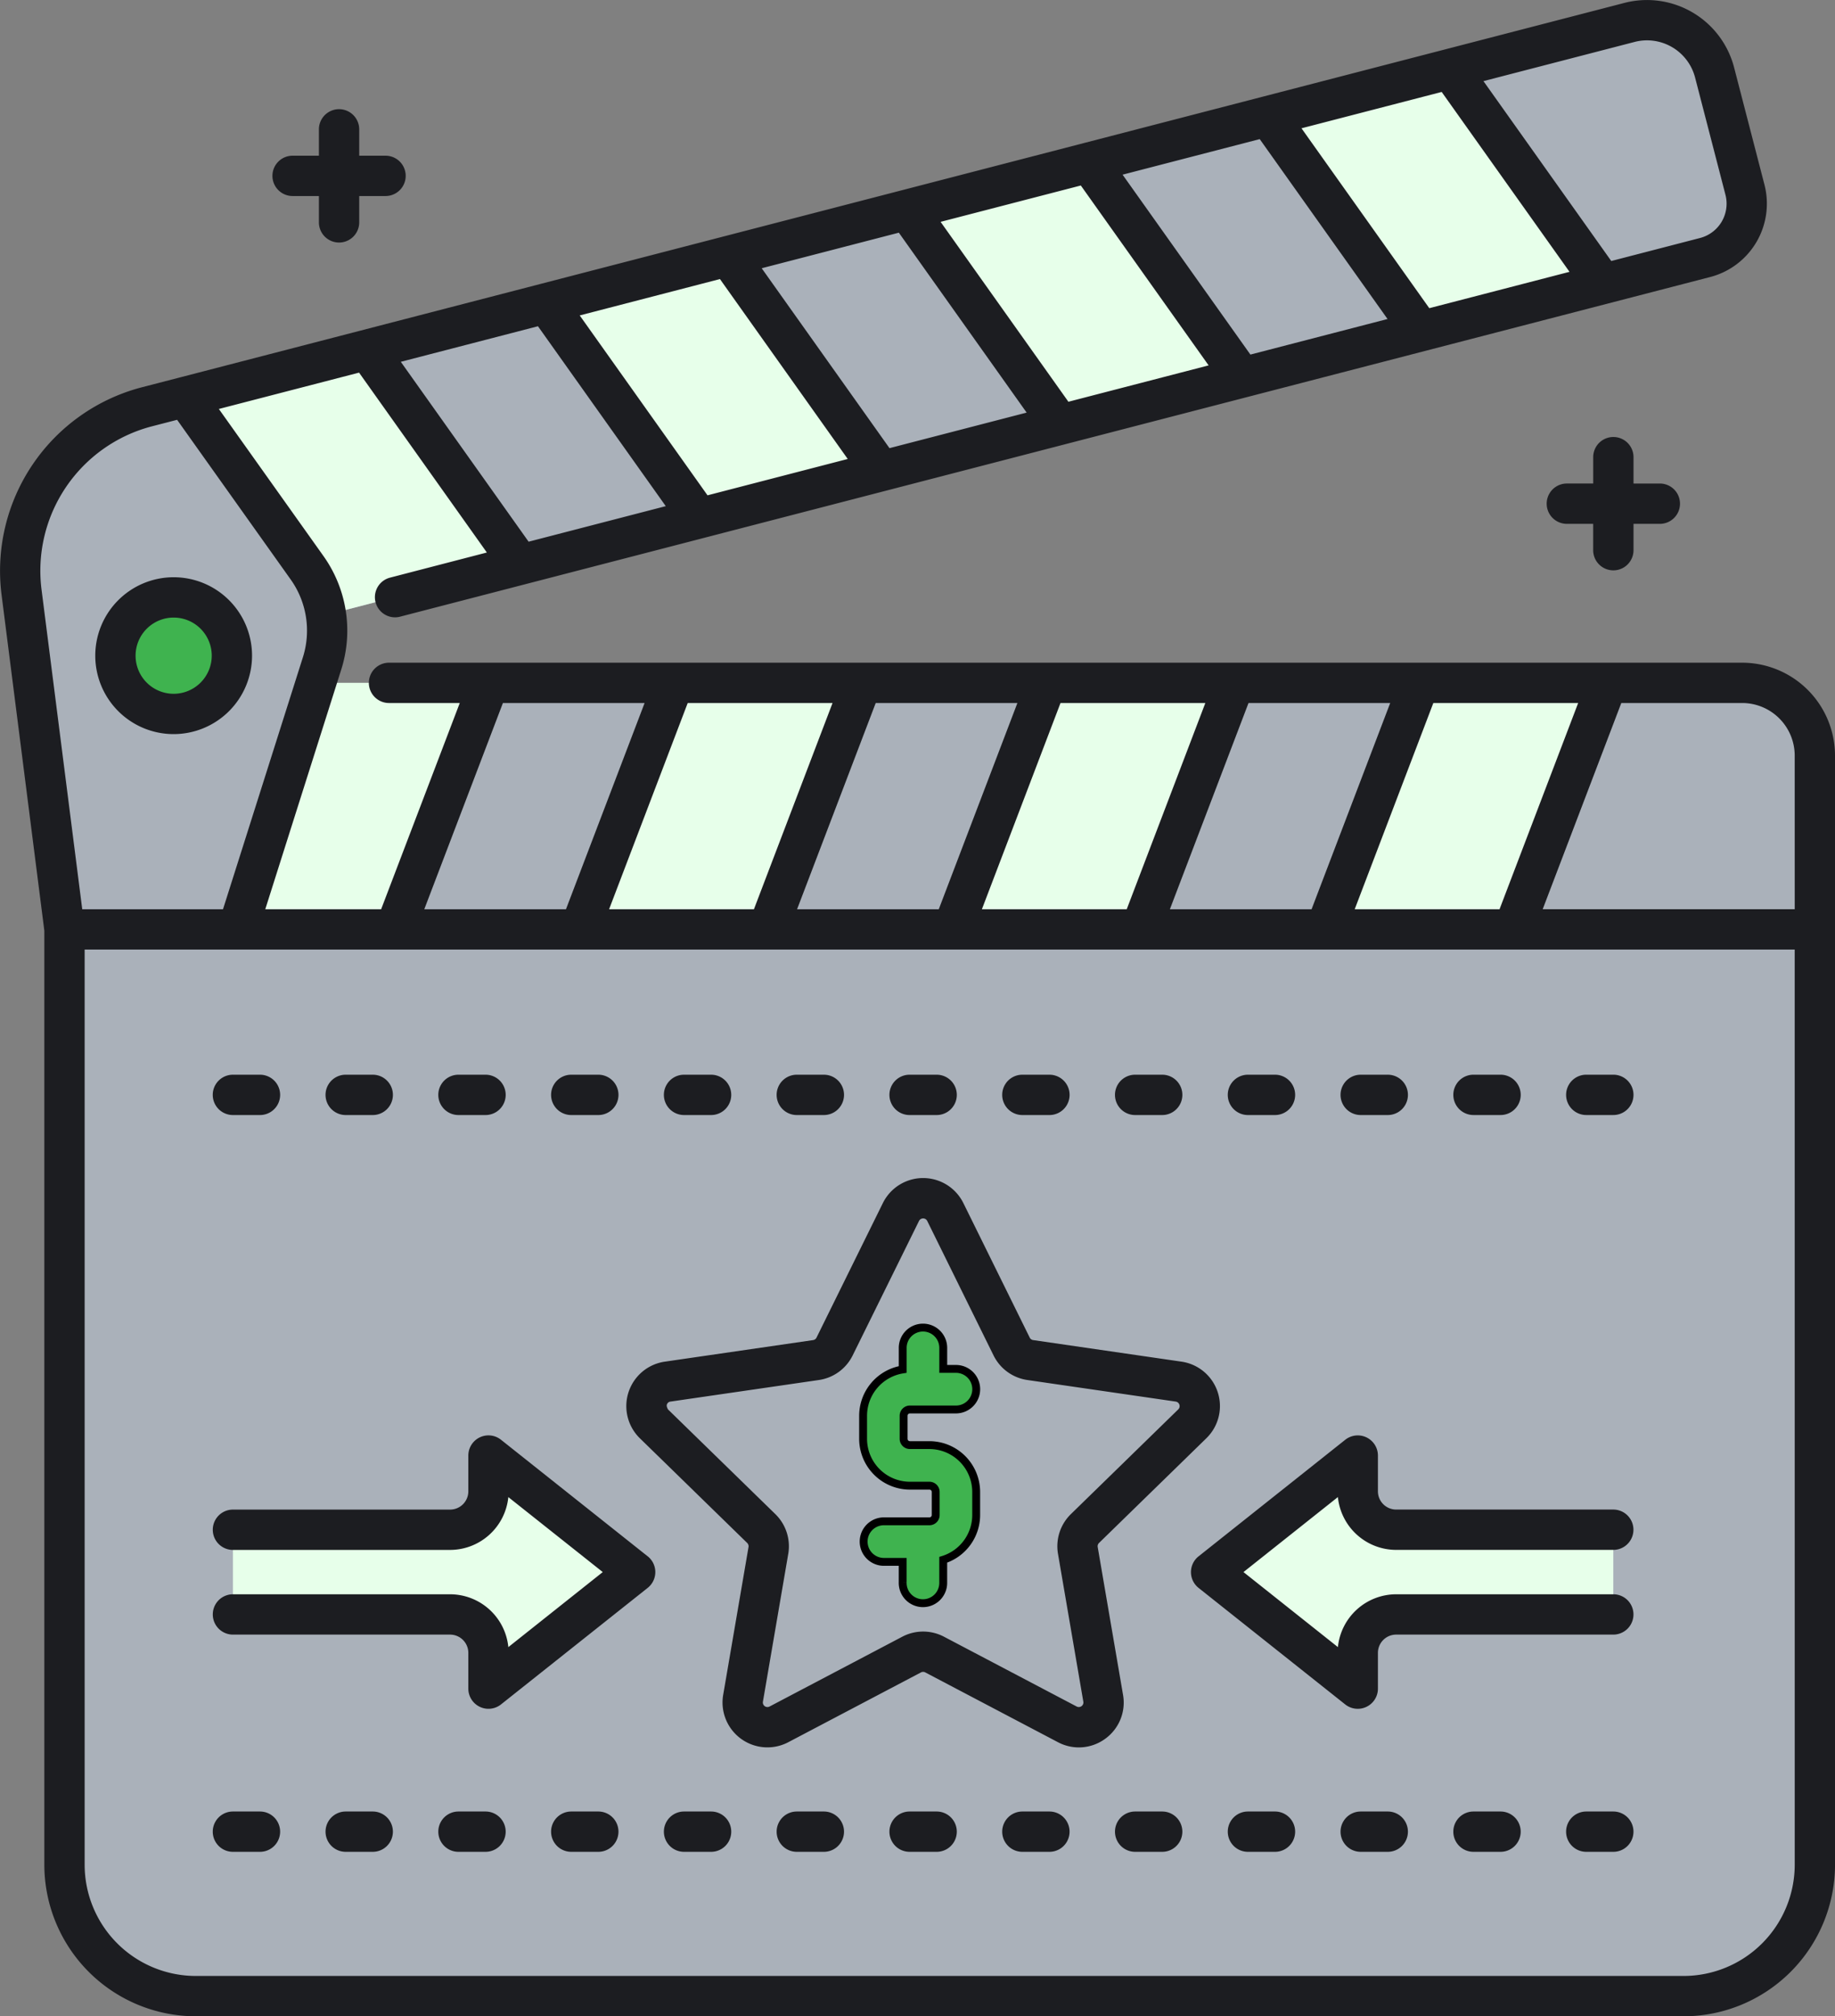
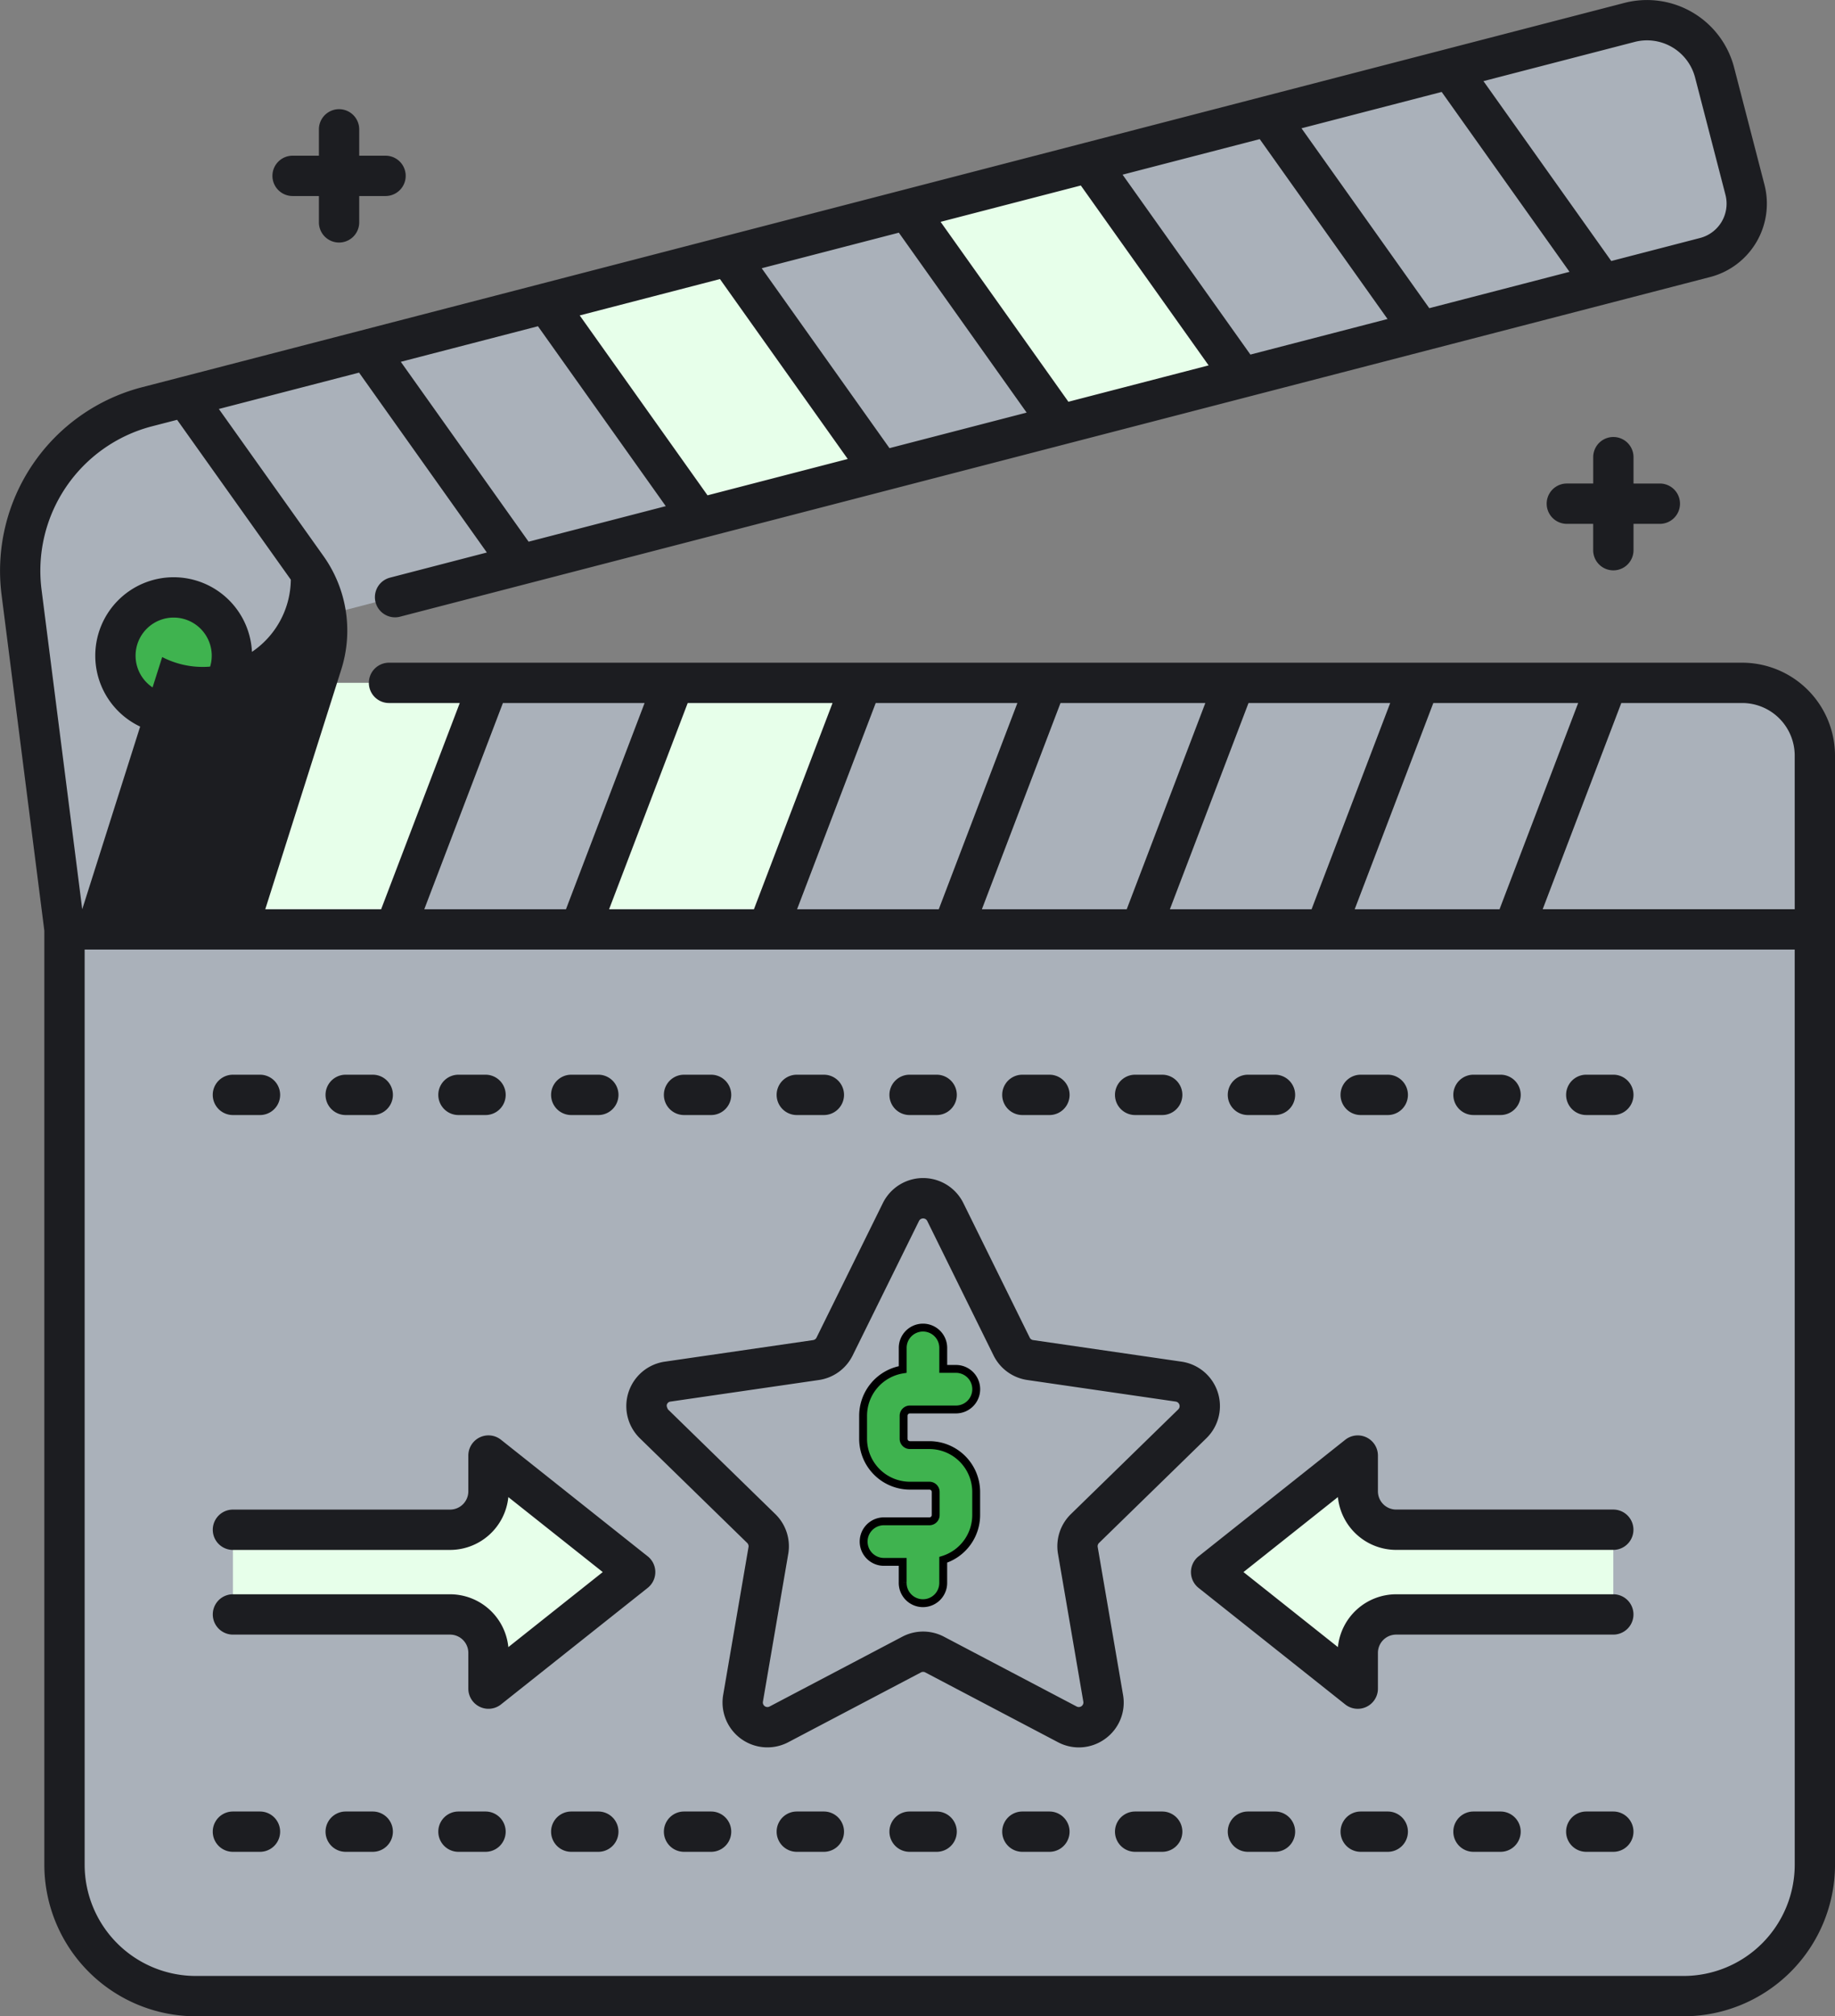
<svg xmlns="http://www.w3.org/2000/svg" width="466.234" height="511.999" viewBox="0 0 466.234 511.999">
  <rect x="0" y="0" width="466.234" height="511.999" fill="#808080" stroke="none" />
  <g id="clapperboard_1_" data-name="clapperboard (1)" transform="translate(-0.5 -0.001)">
    <path id="Path_31" data-name="Path 31" d="M443.156,173.4H80.766l1.59-5.008c0-.012.008-.027.012-.039.16-.512.309-1.027.438-1.543.031-.121.051-.242.082-.363.1-.414.191-.832.273-1.25.02-.109.031-.223.051-.332.078-.434.148-.863.2-1.3.012-.082.016-.164.027-.246.051-.469.1-.934.129-1.4,0-.047,0-.1.008-.145.031-.5.051-1.008.051-1.508v-.059a27.811,27.811,0,0,0-.414-4.836c1.031,0,1.859,0,2.426-.008a6.667,6.667,0,0,0,1.668-.215L433.727,65.391a14.123,14.123,0,0,0,10.129-17.215L436.141,18.4A17.732,17.732,0,0,0,414.531,5.688L37.789,103.309a42.945,42.945,0,0,0-31.824,47l10.922,85.7V473.523a33.355,33.355,0,0,0,33.355,33.355h378.02a33.355,33.355,0,0,0,33.355-33.355V191.859A18.463,18.463,0,0,0,443.156,173.4Zm0,0" fill="#aab1ba" />
    <path id="Path_32" data-name="Path 32" d="M308.211,399.2l37.266-29.594V378.7a9.758,9.758,0,0,0,9.758,9.754h55.172v21.508H355.234a9.758,9.758,0,0,0-9.758,9.754V428.8Zm0,0" fill="#e7ffea" />
    <path id="Path_33" data-name="Path 33" d="M161.879,399.2l-37.27-29.594V378.7a9.754,9.754,0,0,1-9.754,9.754H59.684v21.508h55.172a9.754,9.754,0,0,1,9.754,9.754V428.8Zm0,0" fill="#e7ffea" />
    <path id="Path_35" data-name="Path 35" d="M59.418,166.5a14.8,14.8,0,1,1-14.8-14.793A14.8,14.8,0,0,1,59.418,166.5Zm0,0" fill="#3fb34f" />
    <g id="Group_3" data-name="Group 3">
      <path id="Path_36" data-name="Path 36" d="M80.766,173.4,60.906,236.008h39.961L124.746,173.4Zm0,0" fill="#e7ffea" />
-       <path id="Path_37" data-name="Path 37" d="M93.859,88.781,47.621,100.766,78.563,144.23a27.386,27.386,0,0,1,4.652,11.148c1,0,1.813-.008,2.375-.008a6.878,6.878,0,0,0,1.668-.215L132.68,143.4Zm0,0" fill="#e7ffea" />
-       <path id="Path_38" data-name="Path 38" d="M337.266,236.008h47.762L408.91,173.4H361.148Zm0,0" fill="#e7ffea" />
-       <path id="Path_39" data-name="Path 39" d="M242.543,236.008h47.766L314.188,173.4H266.426Zm0,0" fill="#e7ffea" />
      <path id="Path_40" data-name="Path 40" d="M147.824,236.008h47.762L219.469,173.4H171.707Zm0,0" fill="#e7ffea" />
      <path id="Path_41" data-name="Path 41" d="M224.371,119.637l-46.234,11.98L139.313,77l46.238-11.98Zm0,0" fill="#e7ffea" />
      <path id="Path_42" data-name="Path 42" d="M316.063,95.879l-46.234,11.98-38.82-54.613,46.234-11.98Zm0,0" fill="#e7ffea" />
-       <path id="Path_43" data-name="Path 43" d="M407.758,72.121,361.52,84.1,322.7,29.484,368.934,17.5Zm0,0" fill="#e7ffea" />
    </g>
-     <path id="Path_44" data-name="Path 44" d="M69.719,44.66a5.118,5.118,0,0,1,5.117-5.121h6.691V32.848a5.121,5.121,0,0,1,10.242,0v6.691h6.691a5.119,5.119,0,0,1,0,10.238H91.77v6.691a5.121,5.121,0,0,1-10.242,0V49.777H74.836A5.117,5.117,0,0,1,69.719,44.66Zm340.7,100.172a5.121,5.121,0,0,0,5.121-5.121v-6.687h6.691a5.121,5.121,0,0,0,0-10.242h-6.691V116.09a5.121,5.121,0,0,0-10.242,0v6.691H398.6a5.121,5.121,0,0,0,0,10.242h6.691v6.688A5.121,5.121,0,0,0,410.414,144.832Zm56.32,47.027V473.523A38.519,38.519,0,0,1,428.258,512H50.242a38.522,38.522,0,0,1-38.477-38.477V236.332L.887,150.961A48.167,48.167,0,0,1,36.508,98.352l9.832-2.543,0,0,91.684-23.758h0l46.234-11.98,45.457-11.777,46.234-11.98h0L321.41,24.531a0,0,0,0,0,0,0l46.234-11.98L413.246.734a22.875,22.875,0,0,1,27.848,16.387l7.715,29.77a19.247,19.247,0,0,1-13.8,23.457l-117.66,30.488-7.527,1.949-84.164,21.809-46.234,11.98h0l-77.266,20.02a5.05,5.05,0,0,1-1.285.168,5.121,5.121,0,0,1-1.281-10.078L124.2,140.3,91.73,94.621l-35.625,9.23,26.625,37.41a32.646,32.646,0,0,1,4.5,28.68L67.9,230.887H97.34l19.977-52.367H99.34a5.119,5.119,0,0,1,0-10.238H443.156A23.606,23.606,0,0,1,466.734,191.859ZM377.414,20.6l32.473,45.68,22.555-5.844A9,9,0,0,0,438.9,49.461l-7.715-29.773a12.617,12.617,0,0,0-15.367-9.039ZM331.18,32.578l32.469,45.68,35.629-9.23L366.8,23.348ZM285.723,44.355,318.2,90.039l34.844-9.031L320.57,35.328Zm-46.238,11.98,32.473,45.684,35.629-9.234-32.473-45.68-10.59,2.742ZM194.031,68.117,226.5,113.8l34.848-9.027L228.875,59.086ZM147.793,80.1l32.473,45.68,35.625-9.23L183.422,70.863ZM102.336,91.875l32.473,45.68,34.848-9.027L137.184,82.844ZM344.7,230.887h36.8l19.977-52.367h-36.8Zm-46.957,0h36l19.977-52.367h-36Zm-47.766,0h36.8l19.973-52.367h-36.8Zm-46.957,0h36l19.977-52.367H223Zm-47.762,0h36.8l19.973-52.367h-36.8Zm-46.957,0h36l19.977-52.367h-36Zm-86.906,0H57.16l20.316-64.039A22.391,22.391,0,0,0,74.391,147.2L45.5,106.605l-6.422,1.66a37.9,37.9,0,0,0-28.031,41.4Zm435.1,10.238H100.887a.169.169,0,0,0-.02,0c-.008,0-.012,0-.016,0H22.008v232.4a28.264,28.264,0,0,0,28.234,28.234H428.258A28.267,28.267,0,0,0,456.5,473.523Zm0-49.266a13.355,13.355,0,0,0-13.34-13.34H412.438l-19.977,52.367H456.5ZM44.621,186.414A19.916,19.916,0,1,1,64.539,166.5,19.937,19.937,0,0,1,44.621,186.414ZM54.3,166.5a9.676,9.676,0,1,0-9.676,9.676A9.688,9.688,0,0,0,54.3,166.5ZM281.309,441.531a11.328,11.328,0,0,1-12.012.867l-33.711-17.723a1.165,1.165,0,0,0-1.082,0L200.793,442.4a11.4,11.4,0,0,1-16.547-12.02l6.438-37.539a1.176,1.176,0,0,0-.336-1.031l-27.273-26.586a11.407,11.407,0,0,1,6.32-19.453l37.691-5.477a1.153,1.153,0,0,0,.875-.633L224.816,305.5a11.405,11.405,0,0,1,20.453,0l16.855,34.152a1.14,1.14,0,0,0,.875.637l37.691,5.477a11.4,11.4,0,0,1,6.32,19.453l-27.273,26.586a1.169,1.169,0,0,0-.336,1.027l6.438,37.539A11.323,11.323,0,0,1,281.309,441.531Zm-5.559-9.422-6.437-37.539a11.4,11.4,0,0,1,3.281-10.094l27.273-26.586a1.164,1.164,0,0,0-.648-1.984l-37.687-5.477a11.4,11.4,0,0,1-8.59-6.238L236.09,310.039a1.166,1.166,0,0,0-2.09,0l-16.859,34.152a11.382,11.382,0,0,1-8.586,6.238l-37.687,5.477a1.091,1.091,0,0,0-.941.793c-.148.457.3,1.2.3,1.2l27.27,26.582a11.4,11.4,0,0,1,3.281,10.094l-6.437,37.539a1.163,1.163,0,0,0,1.688,1.227l33.711-17.723a11.384,11.384,0,0,1,10.613,0l33.711,17.723a1.167,1.167,0,0,0,1.691-1.227Zm69.73,1.809A5.117,5.117,0,0,0,350.6,428.8v-9.086a4.64,4.64,0,0,1,4.637-4.637h55.172a5.119,5.119,0,0,0,0-10.238H355.234a14.9,14.9,0,0,0-14.8,13.414L316.441,399.2l23.988-19.047a14.9,14.9,0,0,0,14.8,13.414h55.172a5.121,5.121,0,0,0,0-10.242H355.234A4.639,4.639,0,0,1,350.6,378.7v-9.086a5.12,5.12,0,0,0-8.3-4.012l-37.266,29.6a5.118,5.118,0,0,0,0,8.02l37.266,29.594A5.12,5.12,0,0,0,345.48,433.918ZM165.063,395.2l-37.27-29.6a5.117,5.117,0,0,0-8.3,4.012V378.7a4.641,4.641,0,0,1-4.637,4.633H59.684a5.121,5.121,0,0,0,0,10.242h55.172a14.9,14.9,0,0,0,14.8-13.414L153.648,399.2,129.66,418.254a14.9,14.9,0,0,0-14.8-13.414H59.684a5.119,5.119,0,1,0,0,10.238h55.172a4.645,4.645,0,0,1,4.637,4.637V428.8a5.119,5.119,0,0,0,8.3,4.008l37.27-29.594a5.118,5.118,0,0,0,0-8.02ZM66.555,460H59.676a5.119,5.119,0,1,0,0,10.238h6.879a5.119,5.119,0,1,0,0-10.238Zm28.652,0H88.332a5.119,5.119,0,1,0,0,10.238h6.875a5.119,5.119,0,1,0,0-10.238Zm28.656,0h-6.879a5.119,5.119,0,1,0,0,10.238h6.879a5.119,5.119,0,1,0,0-10.238Zm28.656,0h-6.879a5.119,5.119,0,1,0,0,10.238h6.879a5.119,5.119,0,1,0,0-10.238Zm28.652,0H174.3a5.119,5.119,0,1,0,0,10.238h6.875a5.119,5.119,0,1,0,0-10.238Zm28.656,0h-6.879a5.119,5.119,0,0,0,0,10.238h6.879a5.119,5.119,0,1,0,0-10.238Zm28.656,0h-6.879a5.119,5.119,0,1,0,0,10.238h6.879a5.119,5.119,0,1,0,0-10.238Zm28.652,0h-6.875a5.119,5.119,0,1,0,0,10.238h6.875a5.119,5.119,0,1,0,0-10.238Zm28.656,0h-6.879a5.119,5.119,0,0,0,0,10.238h6.879a5.119,5.119,0,1,0,0-10.238Zm28.656,0H317.57a5.119,5.119,0,1,0,0,10.238h6.879a5.119,5.119,0,1,0,0-10.238Zm28.656,0h-6.879a5.119,5.119,0,1,0,0,10.238h6.879a5.119,5.119,0,0,0,0-10.238Zm28.652,0h-6.879a5.119,5.119,0,0,0,0,10.238h6.879a5.119,5.119,0,1,0,0-10.238Zm28.656,0h-6.879a5.119,5.119,0,0,0,0,10.238h6.879a5.119,5.119,0,1,0,0-10.238ZM59.676,283.145h6.879a5.121,5.121,0,0,0,0-10.242H59.676a5.121,5.121,0,0,0,0,10.242Zm28.656,0h6.875a5.121,5.121,0,0,0,0-10.242H88.332a5.121,5.121,0,0,0,0,10.242Zm28.652,0h6.879a5.121,5.121,0,0,0,0-10.242h-6.879a5.121,5.121,0,0,0,0,10.242Zm28.656,0h6.879a5.121,5.121,0,0,0,0-10.242h-6.879a5.121,5.121,0,0,0,0,10.242Zm28.656,0h6.875a5.121,5.121,0,0,0,0-10.242H174.3a5.121,5.121,0,0,0,0,10.242Zm28.652,0h6.879a5.121,5.121,0,0,0,0-10.242h-6.879a5.121,5.121,0,0,0,0,10.242Zm28.656,0h6.879a5.121,5.121,0,0,0,0-10.242h-6.879a5.121,5.121,0,0,0,0,10.242Zm28.656,0h6.879a5.121,5.121,0,0,0,0-10.242h-6.879a5.121,5.121,0,0,0,0,10.242Zm28.652,0h6.879a5.121,5.121,0,0,0,0-10.242h-6.879a5.121,5.121,0,0,0,0,10.242Zm28.656,0h6.879a5.121,5.121,0,0,0,0-10.242H317.57a5.121,5.121,0,0,0,0,10.242Zm28.656,0h6.879a5.121,5.121,0,0,0,0-10.242h-6.879a5.121,5.121,0,0,0,0,10.242ZM374.879,272.9a5.121,5.121,0,0,0,0,10.242h6.879a5.121,5.121,0,0,0,0-10.242Zm28.656,10.242h6.879a5.121,5.121,0,0,0,0-10.242h-6.879a5.121,5.121,0,0,0,0,10.242Zm0,0" fill="#1c1d21" />
+     <path id="Path_44" data-name="Path 44" d="M69.719,44.66a5.118,5.118,0,0,1,5.117-5.121h6.691V32.848a5.121,5.121,0,0,1,10.242,0v6.691h6.691a5.119,5.119,0,0,1,0,10.238H91.77v6.691a5.121,5.121,0,0,1-10.242,0V49.777H74.836A5.117,5.117,0,0,1,69.719,44.66Zm340.7,100.172a5.121,5.121,0,0,0,5.121-5.121v-6.687h6.691a5.121,5.121,0,0,0,0-10.242h-6.691V116.09a5.121,5.121,0,0,0-10.242,0v6.691H398.6a5.121,5.121,0,0,0,0,10.242h6.691v6.688A5.121,5.121,0,0,0,410.414,144.832Zm56.32,47.027V473.523A38.519,38.519,0,0,1,428.258,512H50.242a38.522,38.522,0,0,1-38.477-38.477V236.332L.887,150.961A48.167,48.167,0,0,1,36.508,98.352l9.832-2.543,0,0,91.684-23.758h0l46.234-11.98,45.457-11.777,46.234-11.98h0L321.41,24.531a0,0,0,0,0,0,0l46.234-11.98L413.246.734a22.875,22.875,0,0,1,27.848,16.387l7.715,29.77a19.247,19.247,0,0,1-13.8,23.457l-117.66,30.488-7.527,1.949-84.164,21.809-46.234,11.98h0l-77.266,20.02a5.05,5.05,0,0,1-1.285.168,5.121,5.121,0,0,1-1.281-10.078L124.2,140.3,91.73,94.621l-35.625,9.23,26.625,37.41a32.646,32.646,0,0,1,4.5,28.68L67.9,230.887H97.34l19.977-52.367H99.34a5.119,5.119,0,0,1,0-10.238H443.156A23.606,23.606,0,0,1,466.734,191.859ZM377.414,20.6l32.473,45.68,22.555-5.844A9,9,0,0,0,438.9,49.461l-7.715-29.773a12.617,12.617,0,0,0-15.367-9.039ZM331.18,32.578l32.469,45.68,35.629-9.23L366.8,23.348ZM285.723,44.355,318.2,90.039l34.844-9.031L320.57,35.328Zm-46.238,11.98,32.473,45.684,35.629-9.234-32.473-45.68-10.59,2.742ZM194.031,68.117,226.5,113.8l34.848-9.027L228.875,59.086ZM147.793,80.1l32.473,45.68,35.625-9.23L183.422,70.863ZM102.336,91.875l32.473,45.68,34.848-9.027L137.184,82.844ZM344.7,230.887h36.8l19.977-52.367h-36.8Zm-46.957,0h36l19.977-52.367h-36Zm-47.766,0h36.8l19.973-52.367h-36.8Zm-46.957,0h36l19.977-52.367H223Zm-47.762,0h36.8l19.973-52.367h-36.8Zm-46.957,0h36l19.977-52.367h-36Zm-86.906,0l20.316-64.039A22.391,22.391,0,0,0,74.391,147.2L45.5,106.605l-6.422,1.66a37.9,37.9,0,0,0-28.031,41.4Zm435.1,10.238H100.887a.169.169,0,0,0-.02,0c-.008,0-.012,0-.016,0H22.008v232.4a28.264,28.264,0,0,0,28.234,28.234H428.258A28.267,28.267,0,0,0,456.5,473.523Zm0-49.266a13.355,13.355,0,0,0-13.34-13.34H412.438l-19.977,52.367H456.5ZM44.621,186.414A19.916,19.916,0,1,1,64.539,166.5,19.937,19.937,0,0,1,44.621,186.414ZM54.3,166.5a9.676,9.676,0,1,0-9.676,9.676A9.688,9.688,0,0,0,54.3,166.5ZM281.309,441.531a11.328,11.328,0,0,1-12.012.867l-33.711-17.723a1.165,1.165,0,0,0-1.082,0L200.793,442.4a11.4,11.4,0,0,1-16.547-12.02l6.438-37.539a1.176,1.176,0,0,0-.336-1.031l-27.273-26.586a11.407,11.407,0,0,1,6.32-19.453l37.691-5.477a1.153,1.153,0,0,0,.875-.633L224.816,305.5a11.405,11.405,0,0,1,20.453,0l16.855,34.152a1.14,1.14,0,0,0,.875.637l37.691,5.477a11.4,11.4,0,0,1,6.32,19.453l-27.273,26.586a1.169,1.169,0,0,0-.336,1.027l6.438,37.539A11.323,11.323,0,0,1,281.309,441.531Zm-5.559-9.422-6.437-37.539a11.4,11.4,0,0,1,3.281-10.094l27.273-26.586a1.164,1.164,0,0,0-.648-1.984l-37.687-5.477a11.4,11.4,0,0,1-8.59-6.238L236.09,310.039a1.166,1.166,0,0,0-2.09,0l-16.859,34.152a11.382,11.382,0,0,1-8.586,6.238l-37.687,5.477a1.091,1.091,0,0,0-.941.793c-.148.457.3,1.2.3,1.2l27.27,26.582a11.4,11.4,0,0,1,3.281,10.094l-6.437,37.539a1.163,1.163,0,0,0,1.688,1.227l33.711-17.723a11.384,11.384,0,0,1,10.613,0l33.711,17.723a1.167,1.167,0,0,0,1.691-1.227Zm69.73,1.809A5.117,5.117,0,0,0,350.6,428.8v-9.086a4.64,4.64,0,0,1,4.637-4.637h55.172a5.119,5.119,0,0,0,0-10.238H355.234a14.9,14.9,0,0,0-14.8,13.414L316.441,399.2l23.988-19.047a14.9,14.9,0,0,0,14.8,13.414h55.172a5.121,5.121,0,0,0,0-10.242H355.234A4.639,4.639,0,0,1,350.6,378.7v-9.086a5.12,5.12,0,0,0-8.3-4.012l-37.266,29.6a5.118,5.118,0,0,0,0,8.02l37.266,29.594A5.12,5.12,0,0,0,345.48,433.918ZM165.063,395.2l-37.27-29.6a5.117,5.117,0,0,0-8.3,4.012V378.7a4.641,4.641,0,0,1-4.637,4.633H59.684a5.121,5.121,0,0,0,0,10.242h55.172a14.9,14.9,0,0,0,14.8-13.414L153.648,399.2,129.66,418.254a14.9,14.9,0,0,0-14.8-13.414H59.684a5.119,5.119,0,1,0,0,10.238h55.172a4.645,4.645,0,0,1,4.637,4.637V428.8a5.119,5.119,0,0,0,8.3,4.008l37.27-29.594a5.118,5.118,0,0,0,0-8.02ZM66.555,460H59.676a5.119,5.119,0,1,0,0,10.238h6.879a5.119,5.119,0,1,0,0-10.238Zm28.652,0H88.332a5.119,5.119,0,1,0,0,10.238h6.875a5.119,5.119,0,1,0,0-10.238Zm28.656,0h-6.879a5.119,5.119,0,1,0,0,10.238h6.879a5.119,5.119,0,1,0,0-10.238Zm28.656,0h-6.879a5.119,5.119,0,1,0,0,10.238h6.879a5.119,5.119,0,1,0,0-10.238Zm28.652,0H174.3a5.119,5.119,0,1,0,0,10.238h6.875a5.119,5.119,0,1,0,0-10.238Zm28.656,0h-6.879a5.119,5.119,0,0,0,0,10.238h6.879a5.119,5.119,0,1,0,0-10.238Zm28.656,0h-6.879a5.119,5.119,0,1,0,0,10.238h6.879a5.119,5.119,0,1,0,0-10.238Zm28.652,0h-6.875a5.119,5.119,0,1,0,0,10.238h6.875a5.119,5.119,0,1,0,0-10.238Zm28.656,0h-6.879a5.119,5.119,0,0,0,0,10.238h6.879a5.119,5.119,0,1,0,0-10.238Zm28.656,0H317.57a5.119,5.119,0,1,0,0,10.238h6.879a5.119,5.119,0,1,0,0-10.238Zm28.656,0h-6.879a5.119,5.119,0,1,0,0,10.238h6.879a5.119,5.119,0,0,0,0-10.238Zm28.652,0h-6.879a5.119,5.119,0,0,0,0,10.238h6.879a5.119,5.119,0,1,0,0-10.238Zm28.656,0h-6.879a5.119,5.119,0,0,0,0,10.238h6.879a5.119,5.119,0,1,0,0-10.238ZM59.676,283.145h6.879a5.121,5.121,0,0,0,0-10.242H59.676a5.121,5.121,0,0,0,0,10.242Zm28.656,0h6.875a5.121,5.121,0,0,0,0-10.242H88.332a5.121,5.121,0,0,0,0,10.242Zm28.652,0h6.879a5.121,5.121,0,0,0,0-10.242h-6.879a5.121,5.121,0,0,0,0,10.242Zm28.656,0h6.879a5.121,5.121,0,0,0,0-10.242h-6.879a5.121,5.121,0,0,0,0,10.242Zm28.656,0h6.875a5.121,5.121,0,0,0,0-10.242H174.3a5.121,5.121,0,0,0,0,10.242Zm28.652,0h6.879a5.121,5.121,0,0,0,0-10.242h-6.879a5.121,5.121,0,0,0,0,10.242Zm28.656,0h6.879a5.121,5.121,0,0,0,0-10.242h-6.879a5.121,5.121,0,0,0,0,10.242Zm28.656,0h6.879a5.121,5.121,0,0,0,0-10.242h-6.879a5.121,5.121,0,0,0,0,10.242Zm28.652,0h6.879a5.121,5.121,0,0,0,0-10.242h-6.879a5.121,5.121,0,0,0,0,10.242Zm28.656,0h6.879a5.121,5.121,0,0,0,0-10.242H317.57a5.121,5.121,0,0,0,0,10.242Zm28.656,0h6.879a5.121,5.121,0,0,0,0-10.242h-6.879a5.121,5.121,0,0,0,0,10.242ZM374.879,272.9a5.121,5.121,0,0,0,0,10.242h6.879a5.121,5.121,0,0,0,0-10.242Zm28.656,10.242h6.879a5.121,5.121,0,0,0,0-10.242h-6.879a5.121,5.121,0,0,0,0,10.242Zm0,0" fill="#1c1d21" />
    <path id="Path_29" data-name="Path 29" d="M226.133,34.859h-4.948a1.6,1.6,0,0,1-1.6-1.6V27.414a1.6,1.6,0,0,1,1.6-1.6h11.7a5.153,5.153,0,0,0,0-10.306h-3.226V10.273a5.151,5.151,0,1,0-10.3,0v5.38a11.919,11.919,0,0,0-10.063,11.76v5.848a11.913,11.913,0,0,0,11.9,11.9h4.948a1.6,1.6,0,0,1,1.6,1.6v5.85a1.6,1.6,0,0,1-1.6,1.6H214.44a5.152,5.152,0,0,0,0,10.3h4.912v5.239a5.151,5.151,0,1,0,10.3,0V63.98a11.924,11.924,0,0,0,8.376-11.37V46.76A11.913,11.913,0,0,0,226.133,34.859Zm0,0" transform="translate(10.5 332.099)" fill="#3fb34f" stroke="#000" stroke-width="2" />
  </g>
</svg>